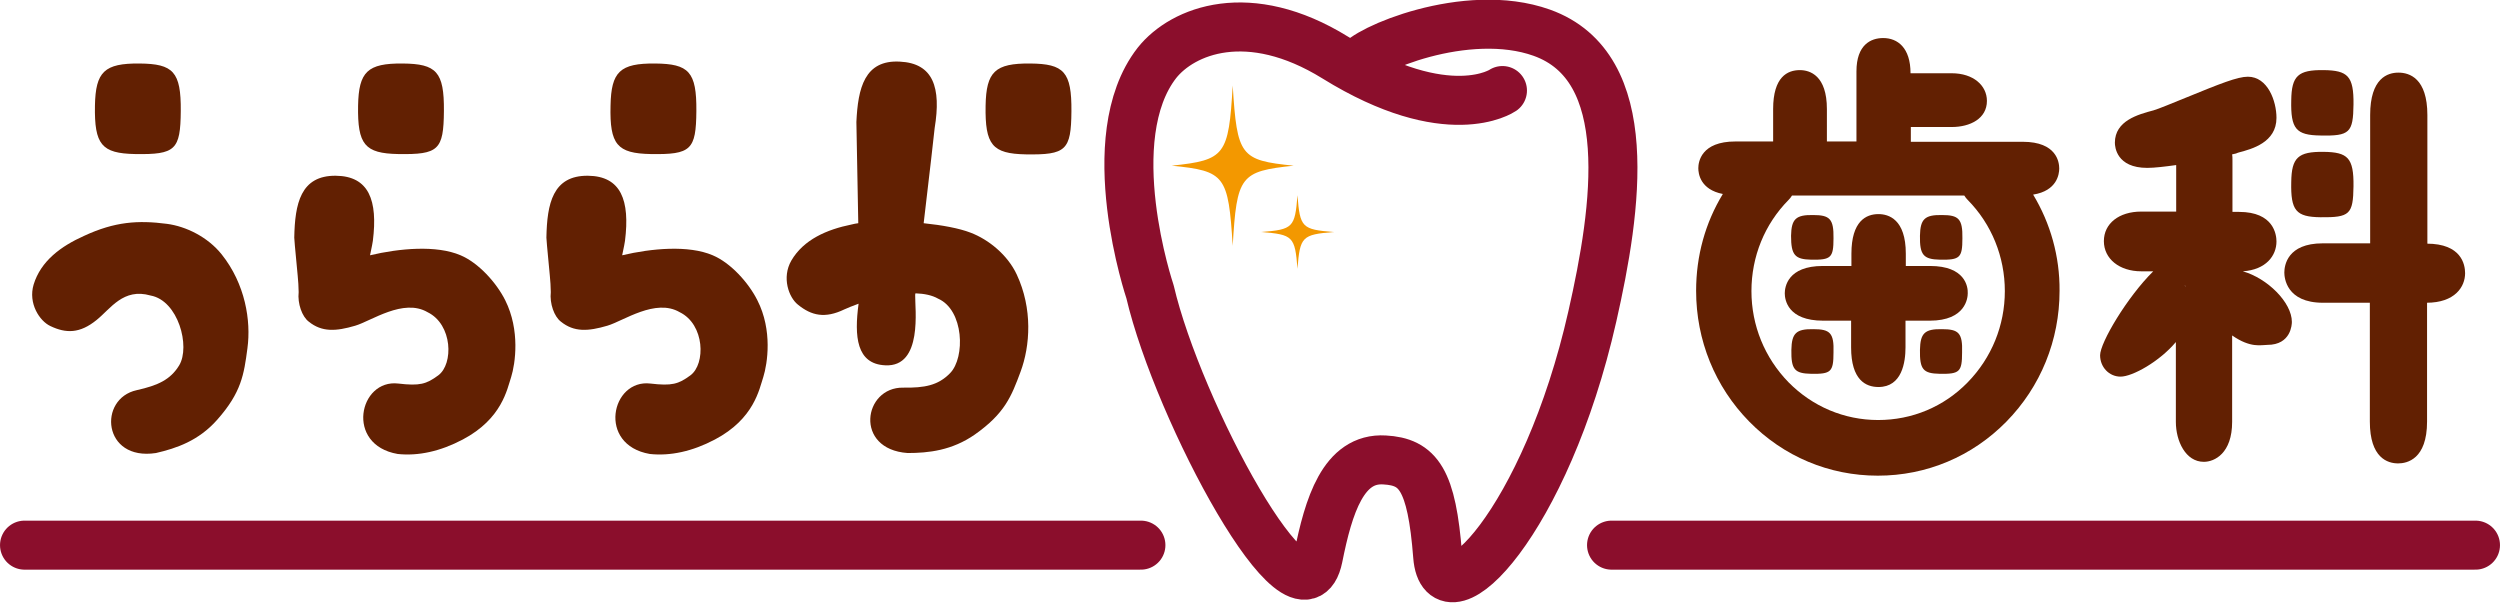
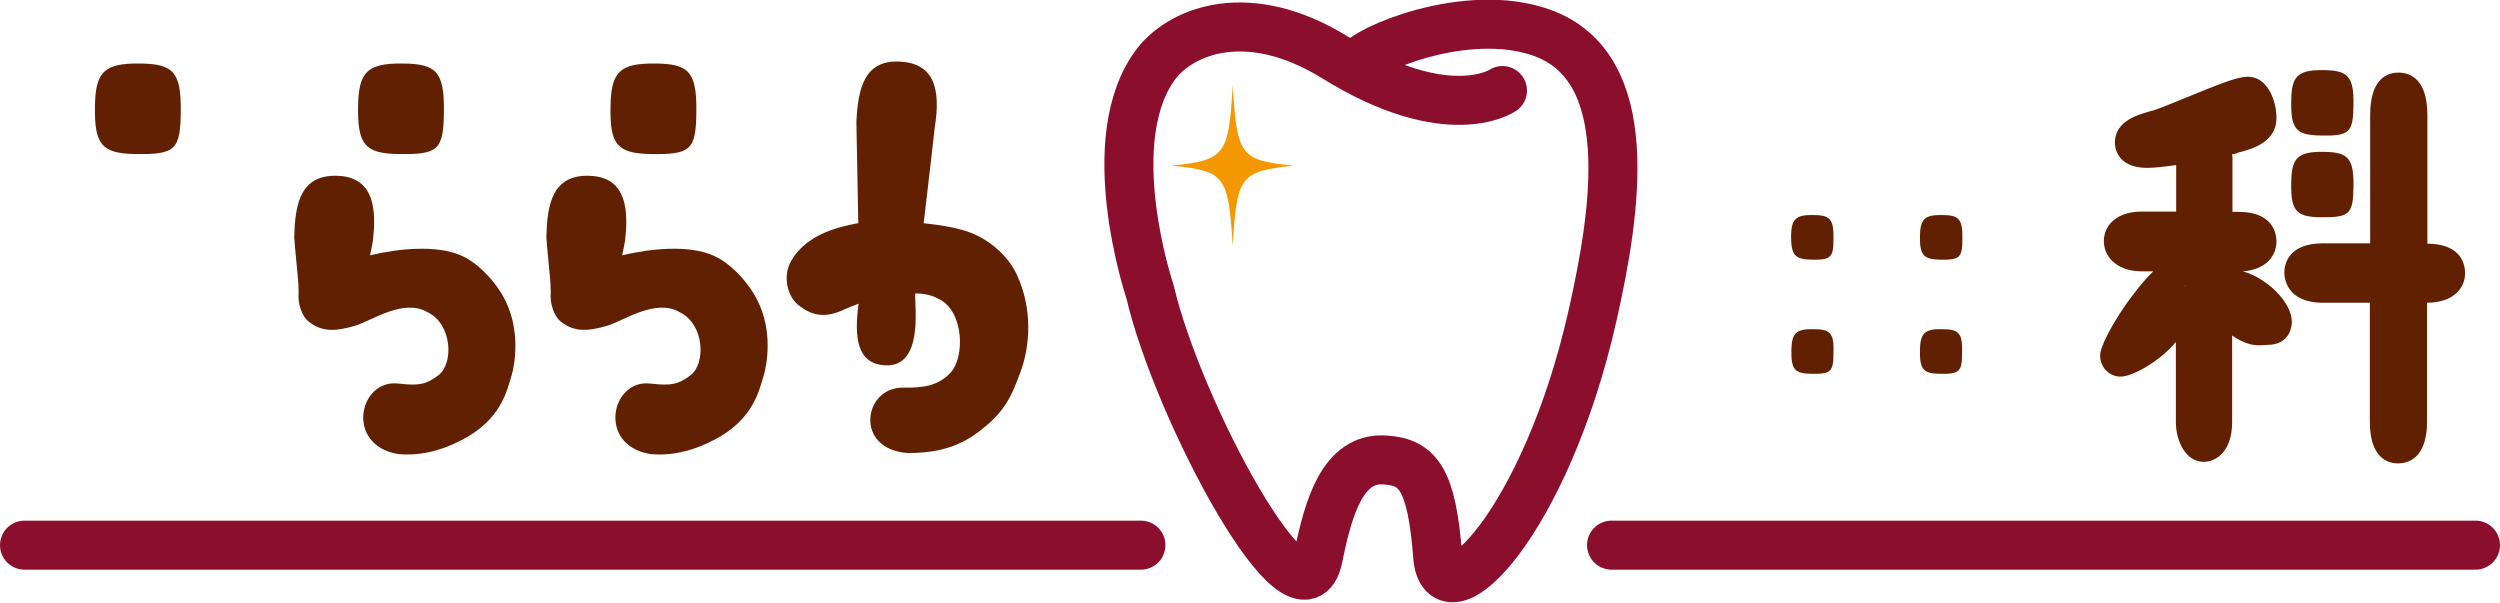
<svg xmlns="http://www.w3.org/2000/svg" version="1.1" id="レイヤー_2" x="0px" y="0px" viewBox="0 0 795.2 191.7" style="enable-background:new 0 0 795.2 191.7;" xml:space="preserve">
  <style type="text/css">
	.st0{fill:none;stroke:#8B0E2C;stroke-width:15.591;stroke-linecap:round;stroke-linejoin:round;stroke-miterlimit:10;}
	.st1{fill:#622002;}
	.st2{fill:#F39800;}
</style>
  <g>
    <g>
      <g>
        <line class="st0" x1="7.8" y1="173.4" x2="362.9" y2="173.4" />
        <line class="st0" x1="512.6" y1="173.4" x2="787.4" y2="173.4" />
      </g>
      <g>
        <path class="st0" d="M477.9,28.8c0,0-17.2,11.8-53.2-10.5c-27.5-17-48.5-8.6-56.7,1.7c-18.7,24-2.2,72.8-2.2,72.8     c8.9,38.1,48.1,111,53.5,84.5c3.3-16.5,8-31.8,21.1-31c10.7,0.6,15,6.1,16.9,30.6c1.7,22.2,34.4-10.9,49.2-76.3     c7.8-34.4,14.4-79.3-16.1-90.2c-24.1-8.6-56.7,5.7-58.4,10" />
      </g>
    </g>
    <g>
      <g>
        <g>
-           <path class="st1" d="M70.5,80.9c-4.4-5.5-11.3-8.9-17.4-9.7c-9.2-1.2-16.6-0.7-26.3,3.8C19.4,78.3,13,83,10.7,90.5      c-1.8,6,1.9,11.6,5.3,13.2c5,2.4,9.4,2.4,14.7-1.9c4.5-3.6,8.5-10.3,17.2-7.8c8.8,1.6,12.7,16.2,9.1,22.2      c-2.8,4.6-6.8,6.4-13.5,7.9c-12.4,2.7-10.9,22.6,6.1,20c6.5-1.5,13.6-3.9,19.5-10.6c7.7-8.7,8.5-14.4,9.6-22.7      C79.9,102,78,90.3,70.5,80.9z" />
          <path class="st1" d="M43,49c12.8,0.2,14.4-1.3,14.5-13.7c0.1-12.5-2.4-15-13.1-15.1c-11.2-0.1-14,2.6-14.2,13.4      C30,46,32.3,48.8,43,49z" />
        </g>
        <g>
          <path class="st1" d="M126.7,49c12.8,0.2,14.4-1.3,14.5-13.7c0.1-12.5-2.4-15-13.1-15.1c-11.2-0.1-14,2.6-14.2,13.4      C113.7,46,116,48.8,126.7,49z" />
          <path class="st1" d="M160.7,95.5c-2.8-5.6-8.5-11.9-14.2-14.3c-7.7-3.3-19.5-2.2-28.8,0c0.5-2.4,0.9-4.3,0.9-4.6      c1.6-12.8-1.2-20.6-11.8-20.7c-11.2-0.1-13,8.9-13.2,19.7c0,1.1,1.3,13.7,1.3,14.7c0,0.9,0.1,1.8,0.1,2.6      c-0.4,3.7,1.1,7.8,3.2,9.4c4.2,3.4,8.7,3.1,14.8,1.3c5.1-1.5,15.3-8.8,23-4.3c8,3.9,8.3,16.5,3.4,20.1      c-3.8,2.8-5.9,3.4-12.7,2.6c-12.5-1.5-17,19.5-0.2,22.4c6.5,0.7,13.5-0.8,20.7-4.6c12.5-6.6,14.1-16,15.4-19.9      C163.9,115.7,165.5,105.1,160.7,95.5z" />
        </g>
        <g>
          <path class="st1" d="M207,49c12.8,0.2,14.4-1.3,14.5-13.7c0.1-12.5-2.4-15-13.1-15.1c-11.2-0.1-14,2.6-14.2,13.4      C193.9,46,196.3,48.8,207,49z" />
          <path class="st1" d="M240.9,95.5c-2.8-5.6-8.5-11.9-14.2-14.3c-7.7-3.3-19.5-2.2-28.8,0c0.5-2.4,0.9-4.3,0.9-4.6      c1.6-12.8-1.2-20.6-11.8-20.7c-11.2-0.1-13,8.9-13.2,19.7c0,1.1,1.3,13.7,1.3,14.7c0,0.9,0.1,1.8,0.1,2.6      c-0.4,3.7,1.1,7.8,3.2,9.4c4.2,3.4,8.7,3.1,14.8,1.3c5.1-1.5,15.3-8.8,23-4.3c8,3.9,8.3,16.5,3.4,20.1      c-3.8,2.8-5.9,3.4-12.7,2.6c-12.5-1.5-17,19.5-0.2,22.4c6.5,0.7,13.5-0.8,20.7-4.6c12.5-6.6,14.1-16,15.4-19.9      C244.1,115.7,245.8,105.1,240.9,95.5z" />
        </g>
        <g>
-           <path class="st1" d="M327.7,20.2c-11.2-0.1-14,2.6-14.2,13.4c-0.2,12.5,2.1,15.3,12.8,15.5c12.8,0.2,14.4-1.3,14.5-13.7      C340.9,22.8,338.4,20.3,327.7,20.2z" />
          <path class="st1" d="M308.7,74c-3.6-1.4-9.1-2.4-14.9-3c1.7-14.3,3.5-30,3.5-30.3c2.1-12.8-0.4-20.6-11.1-21.1      C275,19,272.9,28,272.4,38.8c0,0.6,0.3,17.2,0.6,32.2c-0.7,0.1-1.4,0.2-2.1,0.4c-7.9,1.6-15.3,4.8-19.2,11.5      c-3.1,5.4-0.8,11.7,2.1,14c4.3,3.5,8.6,4.5,14.8,1.5c1.1-0.5,2.6-1.1,4.5-1.8c-1.4,10.4-0.7,19.2,8.5,19.6      c12,0.6,9.4-18.1,9.5-22.4c0,0,0-0.2,0.1-0.5c2.8,0.1,5.3,0.6,7.2,1.7c8.2,3.6,8.7,18.7,3.8,23.7c-3.8,3.9-8.1,4.7-14.9,4.6      c-12.7-0.2-15.7,19.6,1.4,20.8c6.6,0,14.1-0.8,21.4-5.9c9.5-6.7,11.6-12.1,14.5-19.9c3.1-8.3,3.9-20.1-1.2-31      C320.5,81.1,314.5,76.2,308.7,74z" />
        </g>
      </g>
      <g>
        <g>
          <path class="st1" d="M713.4,86.3c7.4-0.5,10.7-5,10.7-9.5c0-2.2-0.9-9.4-11.9-9.4h-2.1V50.9c0-0.6,0-1.3-0.1-1.8      c0.9-0.2,1.5-0.3,1.5-0.4l0.6-0.2c4.2-1.1,12-3.2,12-11c0-5.4-2.8-13.1-9.1-13.1c-3.3,0-8.8,2.2-19.8,6.7      c-4.2,1.7-8.5,3.5-10.2,4c-4.9,1.3-12.3,3.3-12.3,10.3c0,1.3,0.5,8,10.3,8c2.3,0,5.6-0.4,9.2-0.9v14.8h-11.1      c-7.1,0-11.9,3.8-11.9,9.4c0,5.6,4.9,9.6,11.9,9.6h3.8c-8.3,8.2-16.9,22.7-16.9,26.7c0,3.8,2.9,6.8,6.5,6.8      c3.8,0,12.4-4.8,17.6-11v25.4c0,6.1,3.1,12.7,8.9,12.7c3.4,0,9-2.7,9-12.7v-27.5c5.9,4.1,9.2,3,11.2,3c7.6,0,7.8-6.6,7.8-7.3      C729,96.2,721.2,88.5,713.4,86.3z M694.9,90.7l0.3,0.4C695,91.1,695,90.9,694.9,90.7z" />
          <path class="st1" d="M784.1,86.9c0-2.8-1.2-9.4-12.2-9.4h0.2V36.6c0-11.7-5.7-13.5-9.2-13.5c-3.4,0-9,1.7-9,13.5v40.8h-15.1      c-11.3,0-12.2,7.1-12.2,9.3c0,1.6,0.6,9.6,12.3,9.6h14.9v37.8c0,11.6,5.7,13.3,9,13.3c2.8,0,9.2-1.3,9.2-13.3V96.3h-0.2      C780.9,96.3,784.1,91.2,784.1,86.9z" />
          <path class="st1" d="M738.1,43.1c9.3,0.2,10.4-0.9,10.5-9.9c0.1-9-1.8-10.8-9.5-10.9c-8.1-0.1-10.2,1.8-10.3,9.6      C728.6,41,730.3,43,738.1,43.1z" />
          <path class="st1" d="M738.1,69.1c9.3,0.1,10.4-0.9,10.5-9.9c0.1-9-1.8-10.8-9.5-10.9c-8.1-0.1-10.2,1.8-10.3,9.6      C728.6,67,730.3,69,738.1,69.1z" />
        </g>
        <g>
-           <path class="st1" d="M613.9,84.6h-7.7v-3.9c0-11-5.5-12.6-8.7-12.6c-3.9,0-8.6,2.2-8.6,12.6v3.9h-9.1c-11.2,0-12.1,6.7-12.1,8.7      c0,2,0.9,8.7,12.2,8.7h8.9c0,0,0,0.1,0,0.1v8.4c0,10.4,4.7,12.6,8.7,12.6c7.5,0,8.6-7.9,8.6-12.6v-8.4c0,0,0-0.1,0-0.1h7.7      c11.5,0,12.1-7.3,12.1-8.7C626,91.2,625.1,84.6,613.9,84.6z" />
          <path class="st1" d="M576.8,104.7c-5.5-0.1-6.9,1.3-7,6.6c-0.1,6.2,1,7.5,6.3,7.6c6.3,0.1,7.1-0.6,7.1-6.8      C583.4,105.9,582.1,104.7,576.8,104.7z" />
          <path class="st1" d="M617.7,104.7c-5.5-0.1-6.9,1.3-7,6.6c-0.1,6.2,1,7.5,6.3,7.6c6.3,0.1,7.1-0.6,7.1-6.8      C624.3,105.9,623,104.7,617.7,104.7z" />
          <path class="st1" d="M576.1,82.6c6.3,0.1,7.1-0.6,7.1-6.8c0.1-6.2-1.2-7.4-6.5-7.4c-5.5-0.1-6.9,1.3-7,6.6      C569.7,81.1,570.9,82.5,576.1,82.6z" />
          <path class="st1" d="M617.1,82.6c6.3,0.1,7.1-0.6,7.1-6.8c0.1-6.2-1.2-7.4-6.5-7.4c-5.5-0.1-6.9,1.3-7,6.6      C610.6,81.1,611.8,82.5,617.1,82.6z" />
-           <path class="st1" d="M646.7,61.9c7.6-1.2,8.3-6.5,8.3-8.3c0-2-0.8-8.5-11.6-8.5h-35.6c0,0,0-0.1,0-0.1v-4.6h13      c5.9,0,11.2-2.7,11.2-8.3c0-4.9-4.3-8.8-11.2-8.8h-13.1c0-8.1-4.1-11.2-8.7-11.2c-3.9,0-8.5,2.1-8.5,10.6v22.2c0,0,0,0.1,0,0.1      h-9.4c0,0,0-0.1,0-0.1V34.7c0-10.7-5.4-12.4-8.6-12.4c-3.9,0-8.5,2.1-8.5,12.4v10.2c0,0,0,0.1,0,0.1H552      c-10.9,0-11.8,6.5-11.8,8.5c0,1.7,0.6,6.8,7.8,8.2c-5.6,9.2-8.5,19.7-8.5,30.8c0,15.7,6,30.5,16.9,41.6      c10.9,11.1,25.4,17.2,40.9,17.2s30-6.1,40.9-17.2c10.9-11.1,16.9-25.9,16.9-41.6C655.2,81.6,652.2,71,646.7,61.9z M625.9,121.6      c-7.6,7.8-17.7,12-28.5,12c-10.8,0-20.9-4.3-28.5-12c-7.6-7.8-11.8-18.1-11.8-29c0-11,4.2-21.3,11.8-29c0.4-0.4,0.8-0.9,1.1-1.4      h54.8c0.3,0.5,0.7,1,1.1,1.4c7.6,7.7,11.8,18.1,11.8,29C637.7,103.5,633.5,113.8,625.9,121.6z" />
        </g>
      </g>
    </g>
    <g>
      <path class="st2" d="M372.7,52.7c17,1.7,18,3.1,19.4,25.5c1.3-22.3,2.4-23.7,19.4-25.5c-17-1.7-18-3.1-19.4-25.5    C390.8,49.5,389.7,50.9,372.7,52.7z" />
-       <path class="st2" d="M401.1,73.8c10.2,0.8,10.8,1.4,11.6,11.7c0.8-10.2,1.4-10.9,11.6-11.7c-10.2-0.8-10.8-1.4-11.6-11.7    C411.9,72.4,411.3,73,401.1,73.8z" />
    </g>
  </g>
</svg>